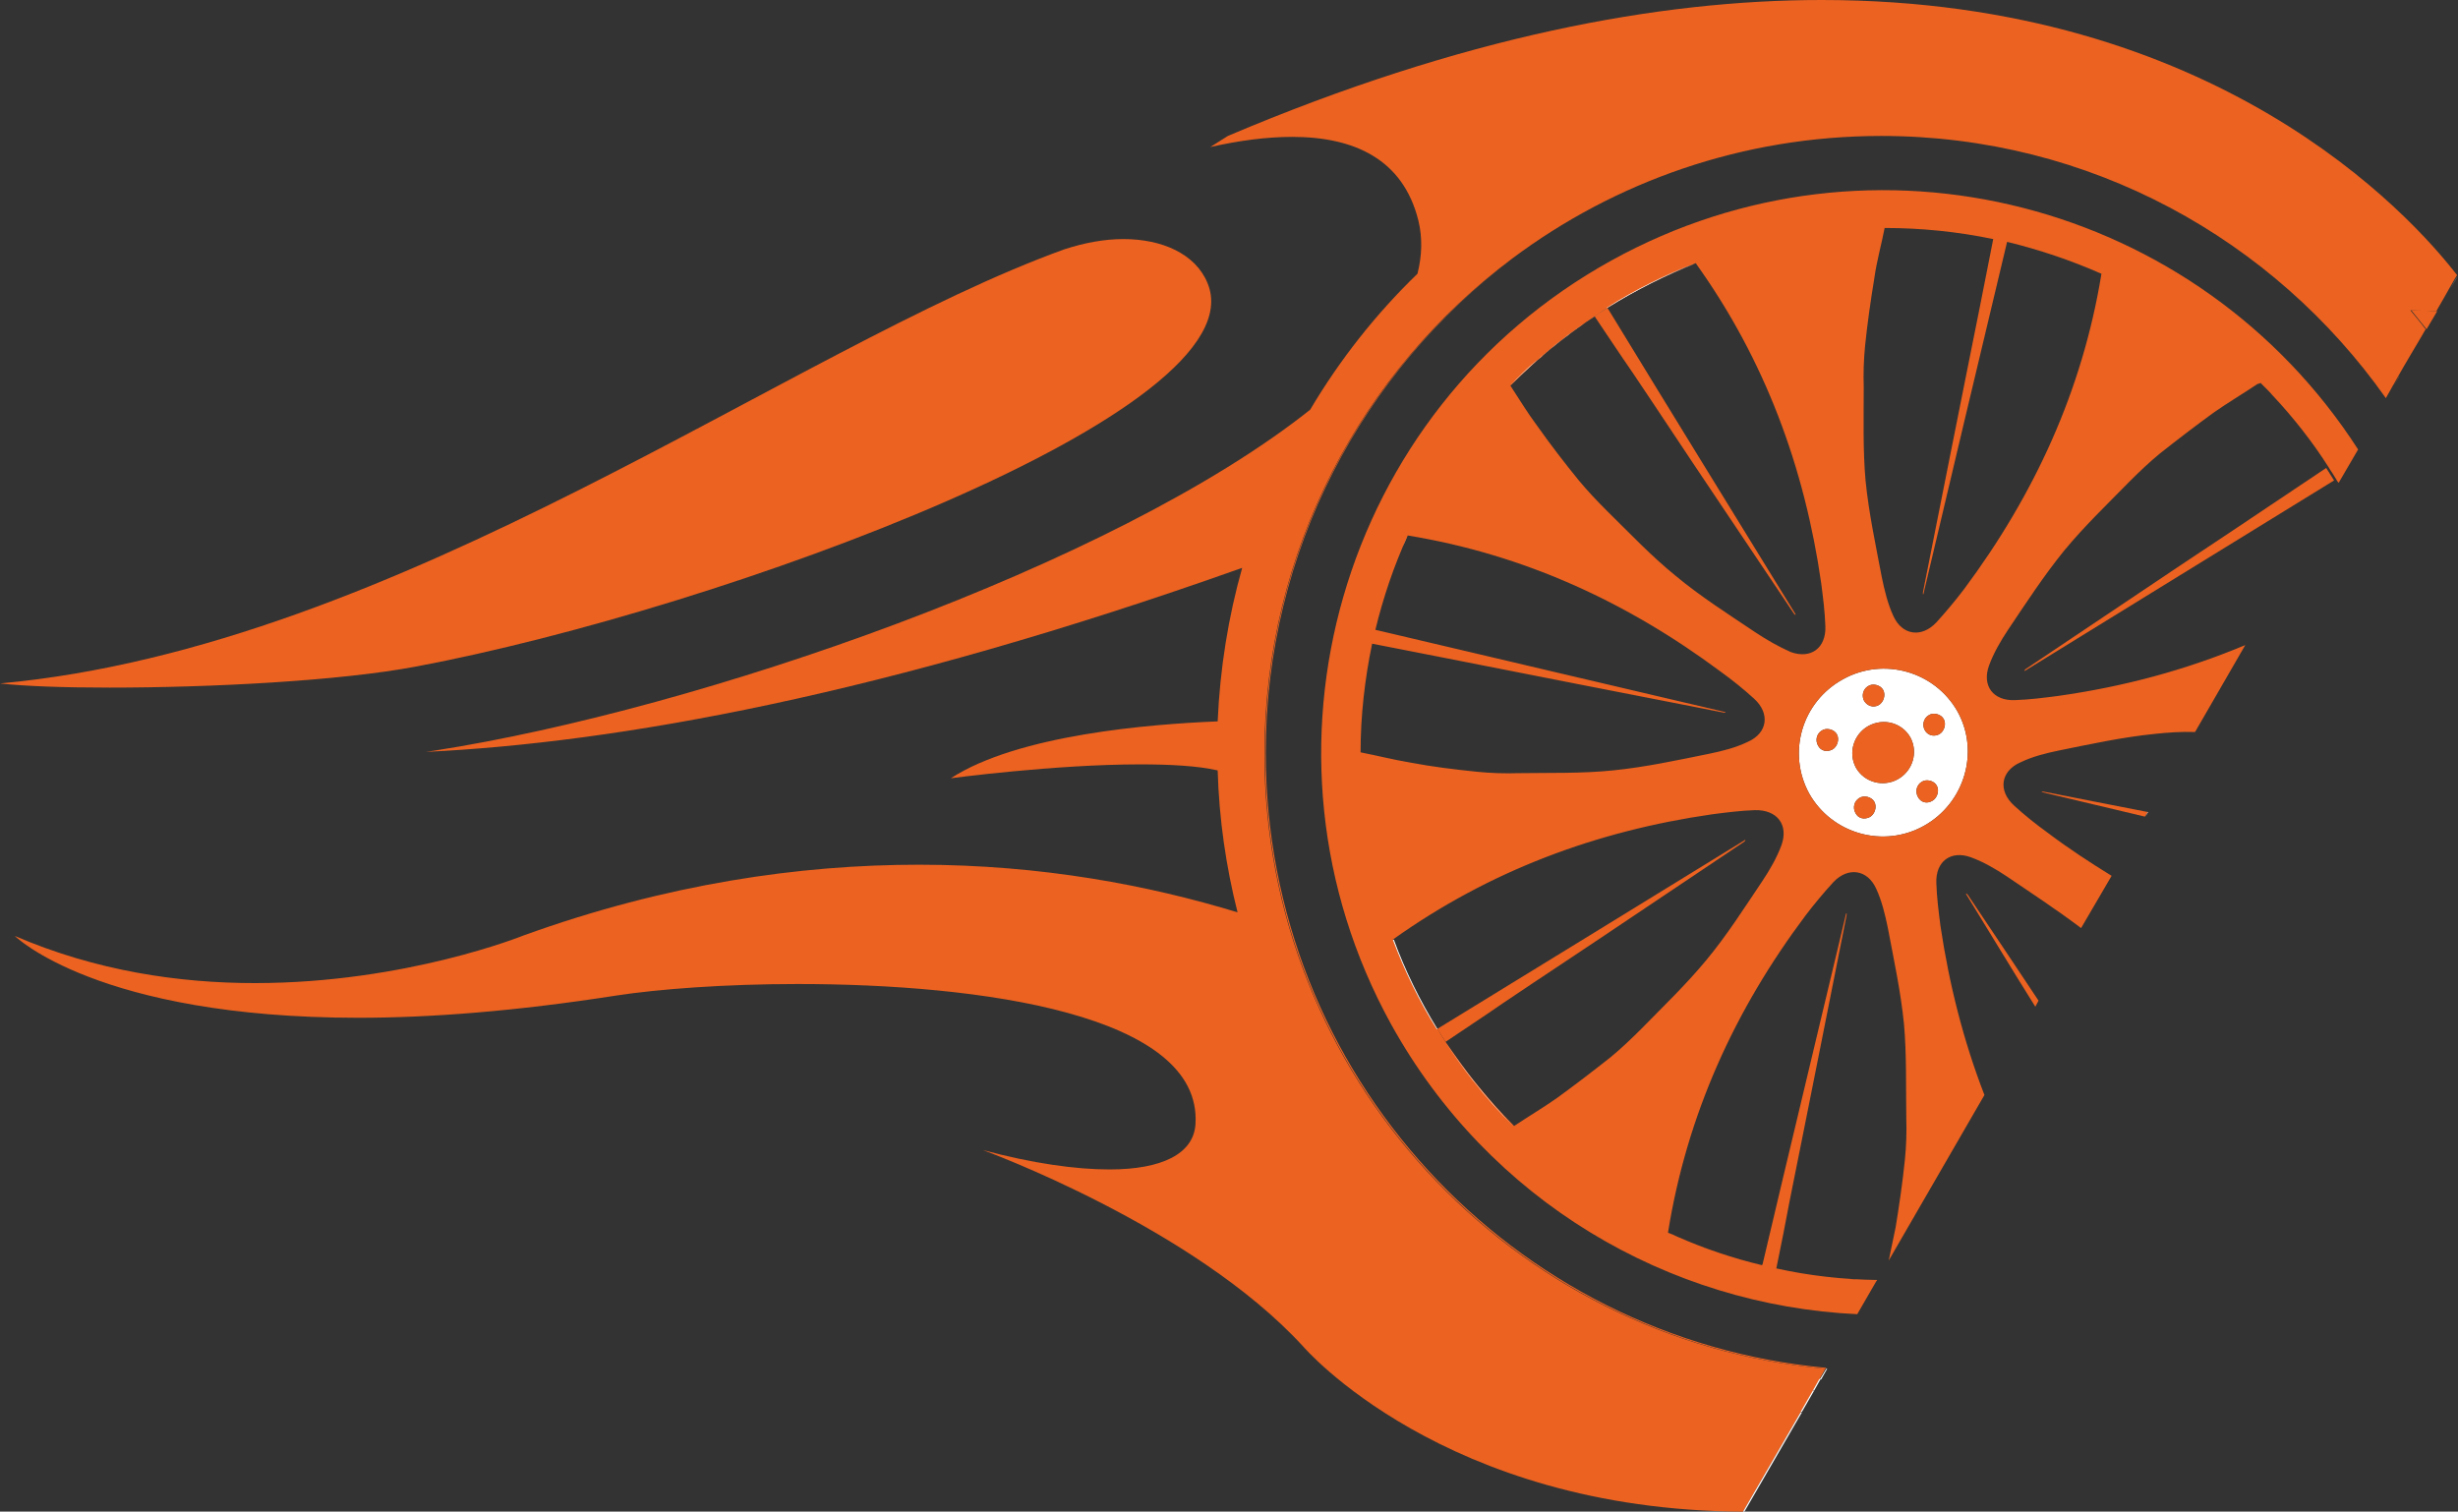
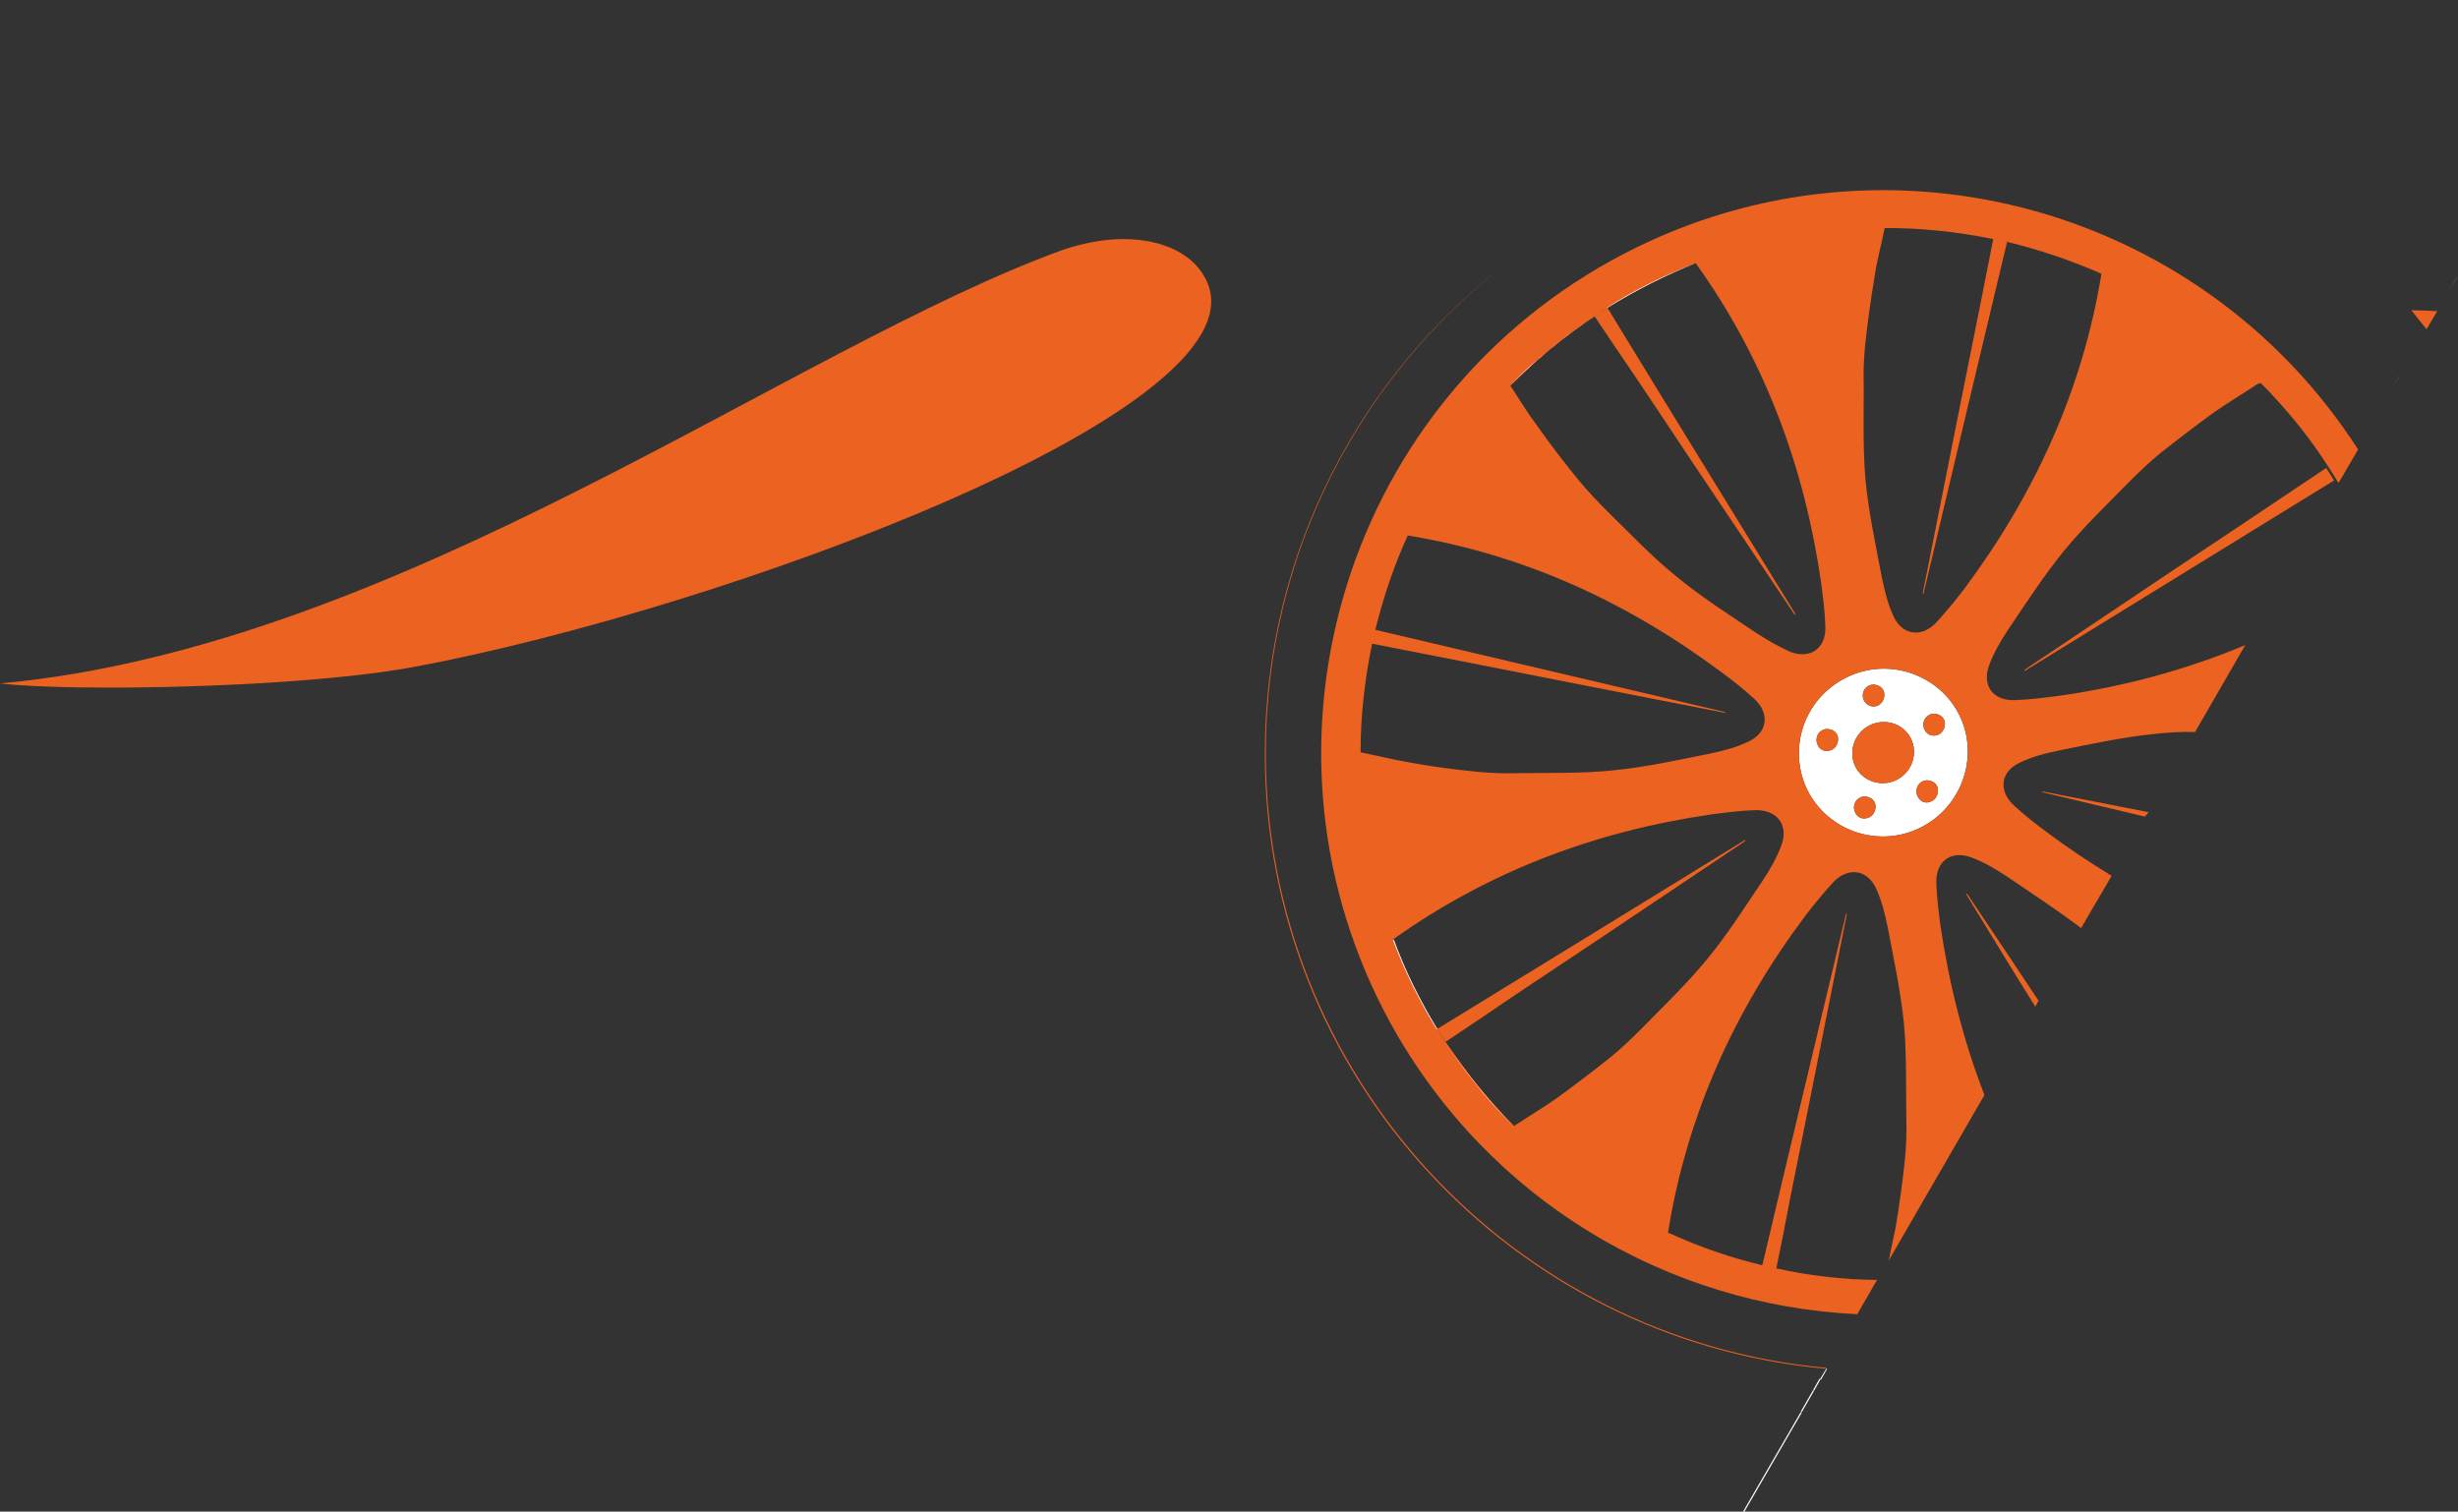
<svg xmlns="http://www.w3.org/2000/svg" version="1.1" id="Calque_1" x="0px" y="0px" width="531.5px" height="326.9px" viewBox="0 0 531.5 326.9" style="enable-background:new 0 0 531.5 326.9;" xml:space="preserve">
  <rect x="0" y="0" width="531.5" height="326.9" fill="#333333" stroke="none" />
  <style type="text/css">
	.st0{fill:#EC6220;}
	.st1{fill:#FFFFFF;}
	.st2{fill:#FEFDFD;}
</style>
  <path class="st0" d="M518.8,81.4C518.8,81.4,518.8,81.4,518.8,81.4l1.3-2.1l0,0L518.8,81.4z" />
  <path class="st0" d="M517.5,83.6C517.5,83.6,517.5,83.7,517.5,83.6l1.3-2.2c0,0,0,0,0-0.1L517.5,83.6z" />
  <path class="st0" d="M516.1,86.1C516.1,86.2,516.1,86.2,516.1,86.1l1.5-2.5c0,0,0,0,0,0L516.1,86.1z" />
  <path class="st0" d="M90.2,144.1c65.8-12.4,182.5-55.2,170.9-82.9c-2.6-6.3-9.8-9.5-18.2-9.5c-4.1,0-8.4,0.8-12.7,2.2  C171.3,75.1,86.5,139.9,0,147.8c5.4,0.6,13.8,0.9,23.7,0.9C45.2,148.7,73.4,147.3,90.2,144.1z" />
  <path class="st0" d="M273.7,162.8c0-43.7,21-82.5,53.4-106.9c-32.6,24.4-53.6,63.3-53.6,107.1c0,69.6,53.3,126.8,121.3,133l0.1-0.2  C326.9,289.6,273.7,232.4,273.7,162.8z" />
-   <path class="st1" d="M303.3,118.1c0.3-0.7,0.6-1.5,1-2.2C304,116.6,303.7,117.4,303.3,118.1z" />
  <path class="st1" d="M398.5,146.9c-8.9,4.9-12.1,15.9-7.3,24.7c4.9,8.7,16,11.9,24.8,7c8.8-4.9,12.1-16,7.3-24.7  C418.4,145.2,407.3,142,398.5,146.9z M396.2,162.1c-1.2,0.6-2.5,0.3-3.1-0.9c-0.6-1.1-0.3-2.5,0.8-3.2c1-0.7,2.7-0.3,3.3,0.8  C397.8,159.9,397.3,161.5,396.2,162.1z M403.9,148.4c1-0.7,2.7-0.3,3.3,0.8c0.6,1.1,0.1,2.7-1,3.3c-1.1,0.6-2.4,0.2-3.1-0.9  C402.5,150.5,402.8,149.1,403.9,148.4z M404.3,176.7c-1.2,0.6-2.5,0.3-3.1-0.9c-0.6-1.1-0.3-2.5,0.8-3.2c1-0.7,2.7-0.3,3.3,0.8  C405.9,174.5,405.4,176.1,404.3,176.7z M410.4,168.5c-3.2,1.8-7.3,0.7-9.1-2.5c-1.7-3.2-0.5-7.2,2.7-9c3.3-1.8,7.3-0.7,9.1,2.5  C414.8,162.7,413.6,166.7,410.4,168.5z M417.8,173.2c-1.2,0.7-2.5,0.3-3.1-0.9c-0.6-1.1-0.3-2.5,0.8-3.2c1-0.7,2.7-0.3,3.3,0.8  C419.4,171,418.9,172.6,417.8,173.2z M419.3,158.8c-1.2,0.6-2.5,0.2-3.1-0.9c-0.6-1.1-0.3-2.5,0.8-3.2c1-0.7,2.7-0.3,3.3,0.8  C420.9,156.6,420.4,158.2,419.3,158.8z" />
  <path class="st1" d="M344.8,68.4c0.5-0.3,1-0.6,1.5-1c0.4-0.3,0.8-0.5,1.3-0.8c0,0,0,0,0-0.1c-0.4,0.3-0.8,0.5-1.2,0.8  c-4.5,2.9-8.7,6.1-12.6,9.4C337.2,73.8,340.9,70.9,344.8,68.4C344.8,68.3,344.8,68.3,344.8,68.4z" />
  <path class="st1" d="M332.3,77.9c0.1-0.1,0.2-0.2,0.3-0.2C332.5,77.8,332.4,77.9,332.3,77.9z" />
-   <path class="st0" d="M491.2,85.5C491.2,85.5,491.2,85.5,491.2,85.5C491.2,85.5,491.2,85.5,491.2,85.5z" />
  <path class="st0" d="M377.4,181.6C377.5,181.7,377.5,181.6,377.4,181.6L377.4,181.6z" />
  <path class="st0" d="M441.9,171.2c-0.1,0-0.3,0-0.4,0v0.1c7.4,1.8,14.9,3.5,22.3,5.3l0.6-1C456.9,174.1,449.4,172.7,441.9,171.2z" />
  <path class="st0" d="M425.5,193.5c-0.1-0.1-0.2-0.2-0.3-0.3c0,0.1-0.1,0.1-0.1,0.1c5,8.1,9.9,16.3,15,24.4l0.7-1.3  C435.7,208.7,430.6,201.1,425.5,193.5z" />
  <path class="st0" d="M304.3,115.9c0-0.1,0.1-0.1,0.1-0.2C304.4,115.8,304.3,115.8,304.3,115.9z" />
  <path class="st0" d="M318.6,233.8C318.6,233.8,318.6,233.7,318.6,233.8C318.6,233.7,318.6,233.8,318.6,233.8z" />
  <g>
    <path class="st0" d="M503,101.2c-4.2,2.8-8.5,5.7-12.7,8.5c-8.6,5.8-17.3,11.5-25.9,17.3c-8.8,5.9-17.6,11.8-26.4,17.7   c-0.1,0.1-0.2,0.2-0.3,0.3c0.1,0,0.1,0.1,0.1,0.1c22.2-13.7,44.5-27.4,66.9-41.2C504.1,103,503.6,102.1,503,101.2   C503,101.2,503,101.2,503,101.2z" />
    <path class="st0" d="M312.2,224.7c0.1,0.2,0.2,0.4,0.4,0.6c4.1-2.8,8.3-5.5,12.3-8.3c8.6-5.8,17.3-11.5,25.9-17.3   c8.8-5.9,17.6-11.8,26.4-17.7c0.1-0.1,0.2-0.2,0.2-0.4c-22.1,13.6-44.1,27.1-66.6,40.9C311.3,223.2,311.7,224,312.2,224.7z" />
    <path class="st0" d="M348.5,56.3c-58.7,32.4-80.1,106.4-47.7,165.2c21.2,38.3,60,60.8,100.8,62.7l4.1-7.1l0.1-0.1c-1,0-2-0.1-3-0.1   c1,0,2,0.1,3,0.1l0.1-0.2c-7.3-0.1-14.6-0.9-21.8-2.5c1-4.9,2-9.8,2.9-14.7c2-10.1,4.1-20.3,6.1-30.5c2.1-10.4,4.1-20.8,6.2-31.2   c0-0.1,0-0.3,0-0.4h-0.1c-6,25.3-12.1,50.5-18.1,76c0,0-0.1,0-0.1,0c0,0,0,0.1,0,0.1c-6.3-1.5-12.5-3.6-18.4-6.2   c-0.6-0.3-1.3-0.6-1.9-0.8c0,0,0-0.1,0-0.2c4.1-25.4,14.4-48,29.7-68.4c1.9-2.5,3.9-4.9,6-7.2c3.2-3.4,7.4-2.8,9.3,1.4   c1.2,2.6,1.9,5.5,2.5,8.4c1.3,6.9,2.8,13.8,3.5,20.8c0.6,6.8,0.4,13.6,0.5,20.4c0.1,3,0,6-0.3,9c-0.5,4.9-1.2,9.7-2,14.6   c-0.5,2.4-1,4.9-1.5,7.2l20.7-35.8c-4.5-11.6-7.6-23.8-9.5-36.5c-0.4-3.1-0.8-6.2-0.9-9.3c-0.2-4.7,3.1-7.2,7.5-5.6   c2.7,1,5.3,2.5,7.7,4.1c5.3,3.6,10.8,7.2,16.1,11.2l6.6-11.3c-4.7-2.9-9.3-5.9-13.8-9.3c-2.5-1.8-5-3.8-7.3-5.9   c-3.5-3.2-2.9-7.4,1.3-9.3c2.7-1.3,5.5-2,8.4-2.6c6.9-1.4,13.8-2.9,20.8-3.6c2.8-0.3,5.7-0.5,8.6-0.4l0.1-0.1l10.8-18.7   c-12.9,5.4-26.3,9-40.5,11c-3.1,0.4-6.2,0.8-9.3,0.9c-4.7,0.2-7.2-3.1-5.6-7.5c1-2.7,2.5-5.3,4.1-7.7c3.9-5.8,7.8-11.8,12.2-17.2   c4.3-5.2,9.2-9.9,14-14.8c2.1-2.1,4.3-4.2,6.6-6.1c3.8-3,7.7-6,11.7-8.9c3-2.1,6.2-4,9.2-6c0.2-0.2,0.5-0.2,0.7-0.3   c0.1,0,0.1,0,0.2-0.1c0.5,0.5,0.9,0.9,1.4,1.4c0.4,0.4,0.8,0.8,1.2,1.3c0,0,0.1,0.1,0.1,0.1c4.4,4.7,8.5,9.9,12,15.4c0,0,0,0,0,0   c0.1,0.2,0.2,0.3,0.3,0.5c0.5,0.7,0.9,1.4,1.4,2.2c0,0,0,0,0,0c0.1,0.2,0.2,0.4,0.4,0.6c0,0,0.1,0.1,0.1,0.1l4.2-7.2   C475.4,43.6,405,25.1,348.5,56.3z M372,145.2c2.5,1.8,5,3.8,7.3,5.9c3.5,3.2,2.9,7.4-1.3,9.3c-2.7,1.3-5.5,2-8.4,2.6   c-6.9,1.4-13.8,2.9-20.8,3.6c-6.8,0.7-13.6,0.5-20.4,0.6c-3,0.1-6,0-9-0.3c-4.9-0.5-9.8-1.1-14.5-2c-3.6-0.6-7.1-1.5-10.7-2.2   c0-7.9,0.9-15.8,2.5-23.5c4.8,0.9,9.5,1.9,14.3,2.8c10.1,2,20.3,4,30.5,6c10.4,2,20.8,4.1,31.2,6.1c0.1,0,0.3,0,0.4,0V154   c-25.1-5.9-50.3-11.8-75.7-17.8c1.7-7,4-13.8,7-20.4C329.4,119.9,351.7,130.1,372,145.2z M399.8,276.7c0.6,0,1.2,0.1,1.9,0.1   C401.1,276.8,400.5,276.8,399.8,276.7z M398.5,276.6c-0.5,0-1-0.1-1.6-0.1C397.4,276.5,398,276.6,398.5,276.6z M395.4,276.3   c-0.4-0.1-0.9-0.1-1.3-0.2C394.5,276.2,395,276.2,395.4,276.3z M392.4,275.9c-0.3,0-0.7-0.1-1-0.2   C391.7,275.8,392,275.9,392.4,275.9z M362.8,267.6c-0.2-0.1-0.3-0.1-0.5-0.2C362.5,267.5,362.7,267.6,362.8,267.6z M371.6,271   C371.6,271,371.6,271,371.6,271C371.6,271,371.6,271,371.6,271z M368.6,270c0,0-0.1,0-0.1-0.1C368.5,269.9,368.6,269.9,368.6,270z    M365.7,268.8c-0.1,0-0.2-0.1-0.3-0.1C365.5,268.8,365.6,268.8,365.7,268.8z M359.9,266.4c-0.2-0.1-0.4-0.2-0.6-0.3   C359.5,266.2,359.7,266.3,359.9,266.4z M385.2,182.8c-1,2.7-2.5,5.3-4.1,7.7c-3.9,5.8-7.7,11.8-12.2,17.2c-4.3,5.2-9.2,9.9-14,14.8   c-2.1,2.1-4.3,4.2-6.6,6.1c-3.8,3-7.7,6-11.7,8.9c-3,2.1-6.2,4-9.2,6l0,0l0,0l0,0c-3-3-5.9-6.3-8.7-9.8c0,0,0,0-0.1-0.1   c-2.1-2.7-4.1-5.5-6.1-8.4c0,0,0,0,0,0c-0.1-0.2-0.2-0.3-0.3-0.5c-0.5-0.7-0.9-1.5-1.4-2.3c0,0-0.1,0-0.1,0.1   c-3.9-6.2-7-12.7-9.5-19.3c0,0,0.1-0.1,0.1-0.1c-10.5-28-9.4-58.5,2-85.1c-11.4,26.6-12.5,57.1-2,85.1c20.8-14.8,43.9-23.4,68.9-27   c3.1-0.4,6.2-0.8,9.3-0.9C384.3,175.1,386.8,178.4,385.2,182.8z M379.5,136.7c-5.8-3.9-11.8-7.7-17.2-12.2   c-5.3-4.3-9.9-9.2-14.8-14c-2.1-2.1-4.2-4.3-6.1-6.6c-3.1-3.8-6.1-7.7-9-11.8c-2.1-2.8-3.9-5.8-5.8-8.7c0,0,0,0,0,0c0,0,0,0,0,0   c1.8-1.8,3.7-3.6,5.7-5.4c0.1-0.1,0.2-0.2,0.3-0.2c0.4-0.3,0.7-0.6,1.1-1c3.9-3.4,8.2-6.5,12.6-9.4c0.4-0.3,0.8-0.5,1.2-0.8   c0,0,0,0,0,0c6.2-3.9,12.6-7.1,19.2-9.7c0,0,0,0.1,0.1,0.1c0,0,0,0,0,0.1c14.8,20.7,23.4,43.9,27,69c0.4,3.1,0.8,6.2,0.9,9.3   c0.2,4.7-3.1,7.2-7.5,5.6C384.5,139.8,381.9,138.3,379.5,136.7z M416,178.6c-8.8,4.9-19.9,1.7-24.8-7c-4.8-8.8-1.6-19.8,7.3-24.7   c8.8-4.9,19.9-1.7,24.8,7C428.1,162.6,424.8,173.7,416,178.6z M424.7,127.4c-1.9,2.5-3.9,4.9-6,7.2c-3.2,3.4-7.4,2.8-9.3-1.4   c-1.2-2.6-1.9-5.5-2.5-8.4c-1.3-6.9-2.8-13.8-3.5-20.8c-0.6-6.7-0.4-13.6-0.4-20.3c-0.1-3,0-6,0.3-9c0.5-4.9,1.2-9.7,2-14.6   c0.5-3.6,1.5-7.1,2.2-10.7v-0.1c7.9,0,15.8,0.8,23.5,2.4c-1,4.9-1.9,9.8-2.9,14.7c-2,10.1-4.1,20.3-6.1,30.5   c-2.1,10.4-4.1,20.8-6.2,31.2c0,0.1,0,0.3,0,0.4h0.1c6-25.4,12-50.7,18.1-76.2c7,1.7,13.8,4,20.4,6.9   C450.3,84.4,439.9,107,424.7,127.4z" />
    <path class="st0" d="M346.3,67.4c-0.5,0.3-1,0.6-1.5,1c2.7,4,5.4,8.1,8.1,12c5.8,8.6,11.5,17.3,17.3,25.9   c5.9,8.8,11.8,17.6,17.7,26.4c0.1,0.1,0.2,0.2,0.3,0.3c0-0.1,0.1-0.1,0.1-0.1c-13.6-22.1-27.1-44-40.7-66.3   C347.1,66.9,346.7,67.1,346.3,67.4z" />
  </g>
  <path class="st0" d="M404,157c-3.2,1.8-4.4,5.8-2.7,9c1.8,3.2,5.9,4.3,9.1,2.5s4.4-5.8,2.7-9C411.3,156.3,407.3,155.2,404,157z" />
  <path class="st0" d="M417,154.7c-1.1,0.7-1.4,2.1-0.8,3.2c0.6,1.1,1.9,1.5,3.1,0.9c1.1-0.6,1.6-2.2,1-3.3  C419.7,154.4,418,154,417,154.7z" />
  <path class="st0" d="M415.5,169.1c-1.1,0.7-1.4,2.1-0.8,3.2c0.6,1.2,1.9,1.6,3.1,0.9c1.1-0.6,1.6-2.2,1-3.3  C418.2,168.8,416.5,168.4,415.5,169.1z" />
  <path class="st0" d="M402,172.6c-1.1,0.7-1.4,2.1-0.8,3.2c0.6,1.2,1.9,1.5,3.1,0.9c1.1-0.6,1.6-2.2,1-3.3  C404.7,172.3,403,171.9,402,172.6z" />
  <path class="st0" d="M406.2,152.5c1.1-0.6,1.6-2.2,1-3.3c-0.6-1.1-2.3-1.5-3.3-0.8c-1.1,0.7-1.4,2.1-0.8,3.2  C403.8,152.7,405.1,153.1,406.2,152.5z" />
  <path class="st0" d="M393.9,158c-1.1,0.7-1.4,2.1-0.8,3.2c0.6,1.2,1.9,1.5,3.1,0.9c1.1-0.6,1.6-2.2,1-3.3  C396.6,157.7,394.9,157.3,393.9,158z" />
  <path class="st1" d="M344.8,68.4C344.8,68.3,344.8,68.3,344.8,68.4c-4,2.6-7.7,5.4-11.2,8.4c-0.4,0.3-0.7,0.6-1.1,1  c-0.1,0.1-0.2,0.2-0.3,0.2c-2,1.7-3.8,3.5-5.7,5.4c0,0,0,0,0,0C332.1,77.8,338.1,72.8,344.8,68.4z" />
  <path class="st1" d="M366.8,56.9C366.8,56.9,366.8,56.9,366.8,56.9c-6.6,2.5-13.1,5.7-19.3,9.6c0,0,0,0,0,0.1  C353.8,62.7,360.2,59.5,366.8,56.9z" />
  <path class="st1" d="M332.6,77.7c0.4-0.3,0.7-0.6,1.1-1C333.3,77.1,332.9,77.4,332.6,77.7z" />
  <path class="st1" d="M366.7,56.8c-6.6,2.6-13,5.8-19.2,9.7c0,0,0,0,0,0C353.7,62.7,360.2,59.4,366.7,56.8  C366.7,56.9,366.7,56.8,366.7,56.8z" />
  <path class="st1" d="M332.3,77.9c-2,1.7-3.9,3.5-5.7,5.4c0,0,0,0,0,0C328.4,81.5,330.3,79.7,332.3,77.9z" />
  <path class="st1" d="M312.5,225.3c1.9,2.9,3.9,5.7,6.1,8.4C316.4,231,314.4,228.2,312.5,225.3C312.5,225.3,312.5,225.3,312.5,225.3z  " />
  <path class="st1" d="M327.3,243.6L327.3,243.6c-3-3.1-6-6.4-8.7-9.8C321.4,237.3,324.3,240.6,327.3,243.6z" />
  <path class="st1" d="M301.2,203.3c2.5,6.6,5.6,13.1,9.5,19.3c0,0,0.1,0,0.1-0.1c-3.8-6.2-7-12.7-9.4-19.3  C301.3,203.2,301.2,203.3,301.2,203.3z" />
  <path class="st1" d="M301.4,203.2C301.4,203.2,301.4,203.2,301.4,203.2c2.5,6.6,5.6,13.1,9.4,19.4c0,0,0,0,0,0  C307,216.3,303.9,209.8,301.4,203.2z" />
  <path class="st1" d="M312.5,225.3c1.9,2.9,3.9,5.7,6,8.4c0,0,0,0,0.1,0.1c2.7,3.5,5.6,6.7,8.7,9.8l0,0  C321.9,238.1,317,232,312.5,225.3C312.6,225.3,312.5,225.3,312.5,225.3z" />
  <path class="st1" d="M490,84.2c0.4,0.4,0.8,0.8,1.2,1.3C490.8,85,490.4,84.6,490,84.2z" />
  <path class="st0" d="M524.7,71.2l2.3-3.9c-1.7-0.1-3.6-0.2-5.6-0.2C522.5,68.5,523.6,69.8,524.7,71.2z" />
-   <path class="st0" d="M393.9,0c-35.2,0-77.7,7.9-128.4,29.4c0,0-1.4,0.9-3.8,2.4c6.2-1.4,12.2-2.2,17.7-2.2c13.4,0,24,4.8,27.3,18.1  c0.9,3.7,0.8,7.6-0.2,11.5c-9,8.7-16.8,18.6-23.2,29.4c-42.5,33.8-132.1,64.8-189.2,73.7c-0.7,0.1-1.3,0.2-2,0.3  c41.2-2,98.6-12.1,176.5-39.8c-3,10.6-4.8,21.8-5.3,33.2c-14.8,0.6-43.2,2.9-57.7,12.3c0,0,22.4-3,40.9-3c6.4,0,12.4,0.3,16.8,1.3  c0.3,10.5,1.8,20.8,4.3,30.7c-19-5.8-42.3-10.3-68.9-10.3c-25.7,0-54.5,4.1-85.5,15.3c0,0-25.4,10.3-58.1,10.3  c-16.3,0-34.3-2.6-51.9-10.2c0,0,17.8,17.7,74.3,17.7c15.5,0,33.9-1.4,55.7-4.8c9.1-1.4,23.5-2.5,39.3-2.5c39.3,0,87.5,6.5,86,30.3  c-0.4,6.4-7.2,9.8-18.6,9.8c-7.3,0-16.6-1.3-27.4-4.2c0,0,45.5,16.5,69.3,42.5c0,0,30.3,35.4,95.1,35.7l12.4-21.4l2.7-4.7l1.4-2.5  l1.3-2.3c-68-6.1-121.3-63.4-121.3-133c0-43.8,21.1-82.8,53.6-107.1c22.2-16.6,49.8-26.5,79.8-26.5c45.1,0,84.9,22.4,109.1,56.7  c0,0,0,0,0,0l1.4-2.5l1.3-2.3l1.2-2.1l0,0l2-3.4l1.6-2.7l1.1-1.9c-1.1-1.4-2.2-2.8-3.3-4.1c2,0.1,3.9,0.1,5.6,0.2l1.5-2.6l1.3-2.3  l1.2-2.1l0.5-0.8C521.1,46.3,479.2,0,393.9,0z" />
  <path class="st2" d="M531,60.4l-1.2,2.1c0,0,0,0,0,0l1.7-2.9c0,0,0,0,0,0L531,60.4L531,60.4z" />
  <path class="st2" d="M376.9,326.9c0.1,0,0.2,0,0.3,0l12.4-21.4c-0.1,0-0.2,0-0.3,0L376.9,326.9z" />
  <path class="st2" d="M392,300.7l-2.7,4.7c0.1,0,0.2,0,0.3,0l2.7-4.7C392.2,300.8,392.1,300.8,392,300.7z" />
  <path class="st2" d="M392,300.7c0.1,0,0.2,0,0.3,0l1.4-2.5c-0.1,0-0.2,0-0.3,0L392,300.7z" />
  <path class="st2" d="M393.5,298.3c0.1,0,0.2,0,0.3,0l1.3-2.3c-0.1,0-0.2,0-0.2,0L393.5,298.3z" />
  <path class="st2" d="M389.6,305.5C389.6,305.5,389.6,305.5,389.6,305.5l2.8-4.7c0,0,0,0,0,0L389.6,305.5z" />
  <path class="st2" d="M392.3,300.8C392.3,300.8,392.3,300.8,392.3,300.8l1.5-2.5c0,0,0,0,0,0L392.3,300.8z" />
  <path class="st2" d="M395,296l-1.3,2.3c0,0,0,0,0,0L395,296C395.1,296,395.1,296,395,296z" />
  <polygon class="st2" points="509.7,97.3 509.7,97.3 509.5,97.6 " />
  <path class="st2" d="M463.9,176.6C463.9,176.6,464,176.6,463.9,176.6l0.6-1c0,0,0,0,0,0L463.9,176.6z" />
-   <path class="st2" d="M440.1,217.8C440.2,217.8,440.2,217.8,440.1,217.8l0.8-1.3c0,0,0,0,0,0L440.1,217.8z" />
  <polygon class="st2" points="464,176.6 464,176.6 464.5,175.6 464.5,175.6 " />
  <path class="st2" d="M440.2,217.8C440.2,217.8,440.2,217.8,440.2,217.8l0.8-1.3c0,0,0,0,0,0L440.2,217.8z" />
  <path class="st2" d="M440.2,217.9C440.2,217.9,440.2,217.9,440.2,217.9l0.8-1.3c0,0,0,0,0,0L440.2,217.9z" />
  <path class="st2" d="M440.1,217.8C440.1,217.8,440.1,217.8,440.1,217.8l0.7-1.3c0,0,0,0,0,0L440.1,217.8z" />
  <polygon class="st2" points="464.5,175.6 463.9,176.6 463.9,176.6 464.5,175.6 " />
  <path class="st2" d="M440.1,217.8C440.1,217.8,440.1,217.8,440.1,217.8l0.8-1.2c0,0,0,0,0,0L440.1,217.8z" />
  <path class="st2" d="M463.9,176.6C463.9,176.6,463.9,176.6,463.9,176.6l0.6-1c0,0,0,0-0.1,0L463.9,176.6z" />
  <path class="st2" d="M463.8,176.6C463.8,176.6,463.8,176.6,463.8,176.6l0.6-1c0,0,0,0,0,0L463.8,176.6z" />
  <polygon class="st2" points="474.5,158.2 474.4,158.3 474.4,158.3 " />
  <polygon class="st2" points="531,60.4 529.8,62.5 529.8,62.5 531,60.4 " />
  <path class="st2" d="M520.1,79.3l2-3.4c0,0,0,0,0,0L520.1,79.3L520.1,79.3z" />
  <path class="st2" d="M523.6,73.2C523.6,73.2,523.6,73.2,523.6,73.2l1.1-1.9c0,0,0,0,0,0L523.6,73.2z" />
  <path class="st2" d="M528.5,64.8l-1.5,2.6c0,0,0,0,0,0L528.5,64.8C528.5,64.8,528.5,64.8,528.5,64.8z" />
  <polygon class="st2" points="529.8,62.5 528.5,64.8 528.5,64.8 529.8,62.5 " />
  <path class="st2" d="M522.1,75.9l1.6-2.7c0,0,0,0,0,0L522.1,75.9C522.1,75.9,522.1,75.9,522.1,75.9z" />
</svg>